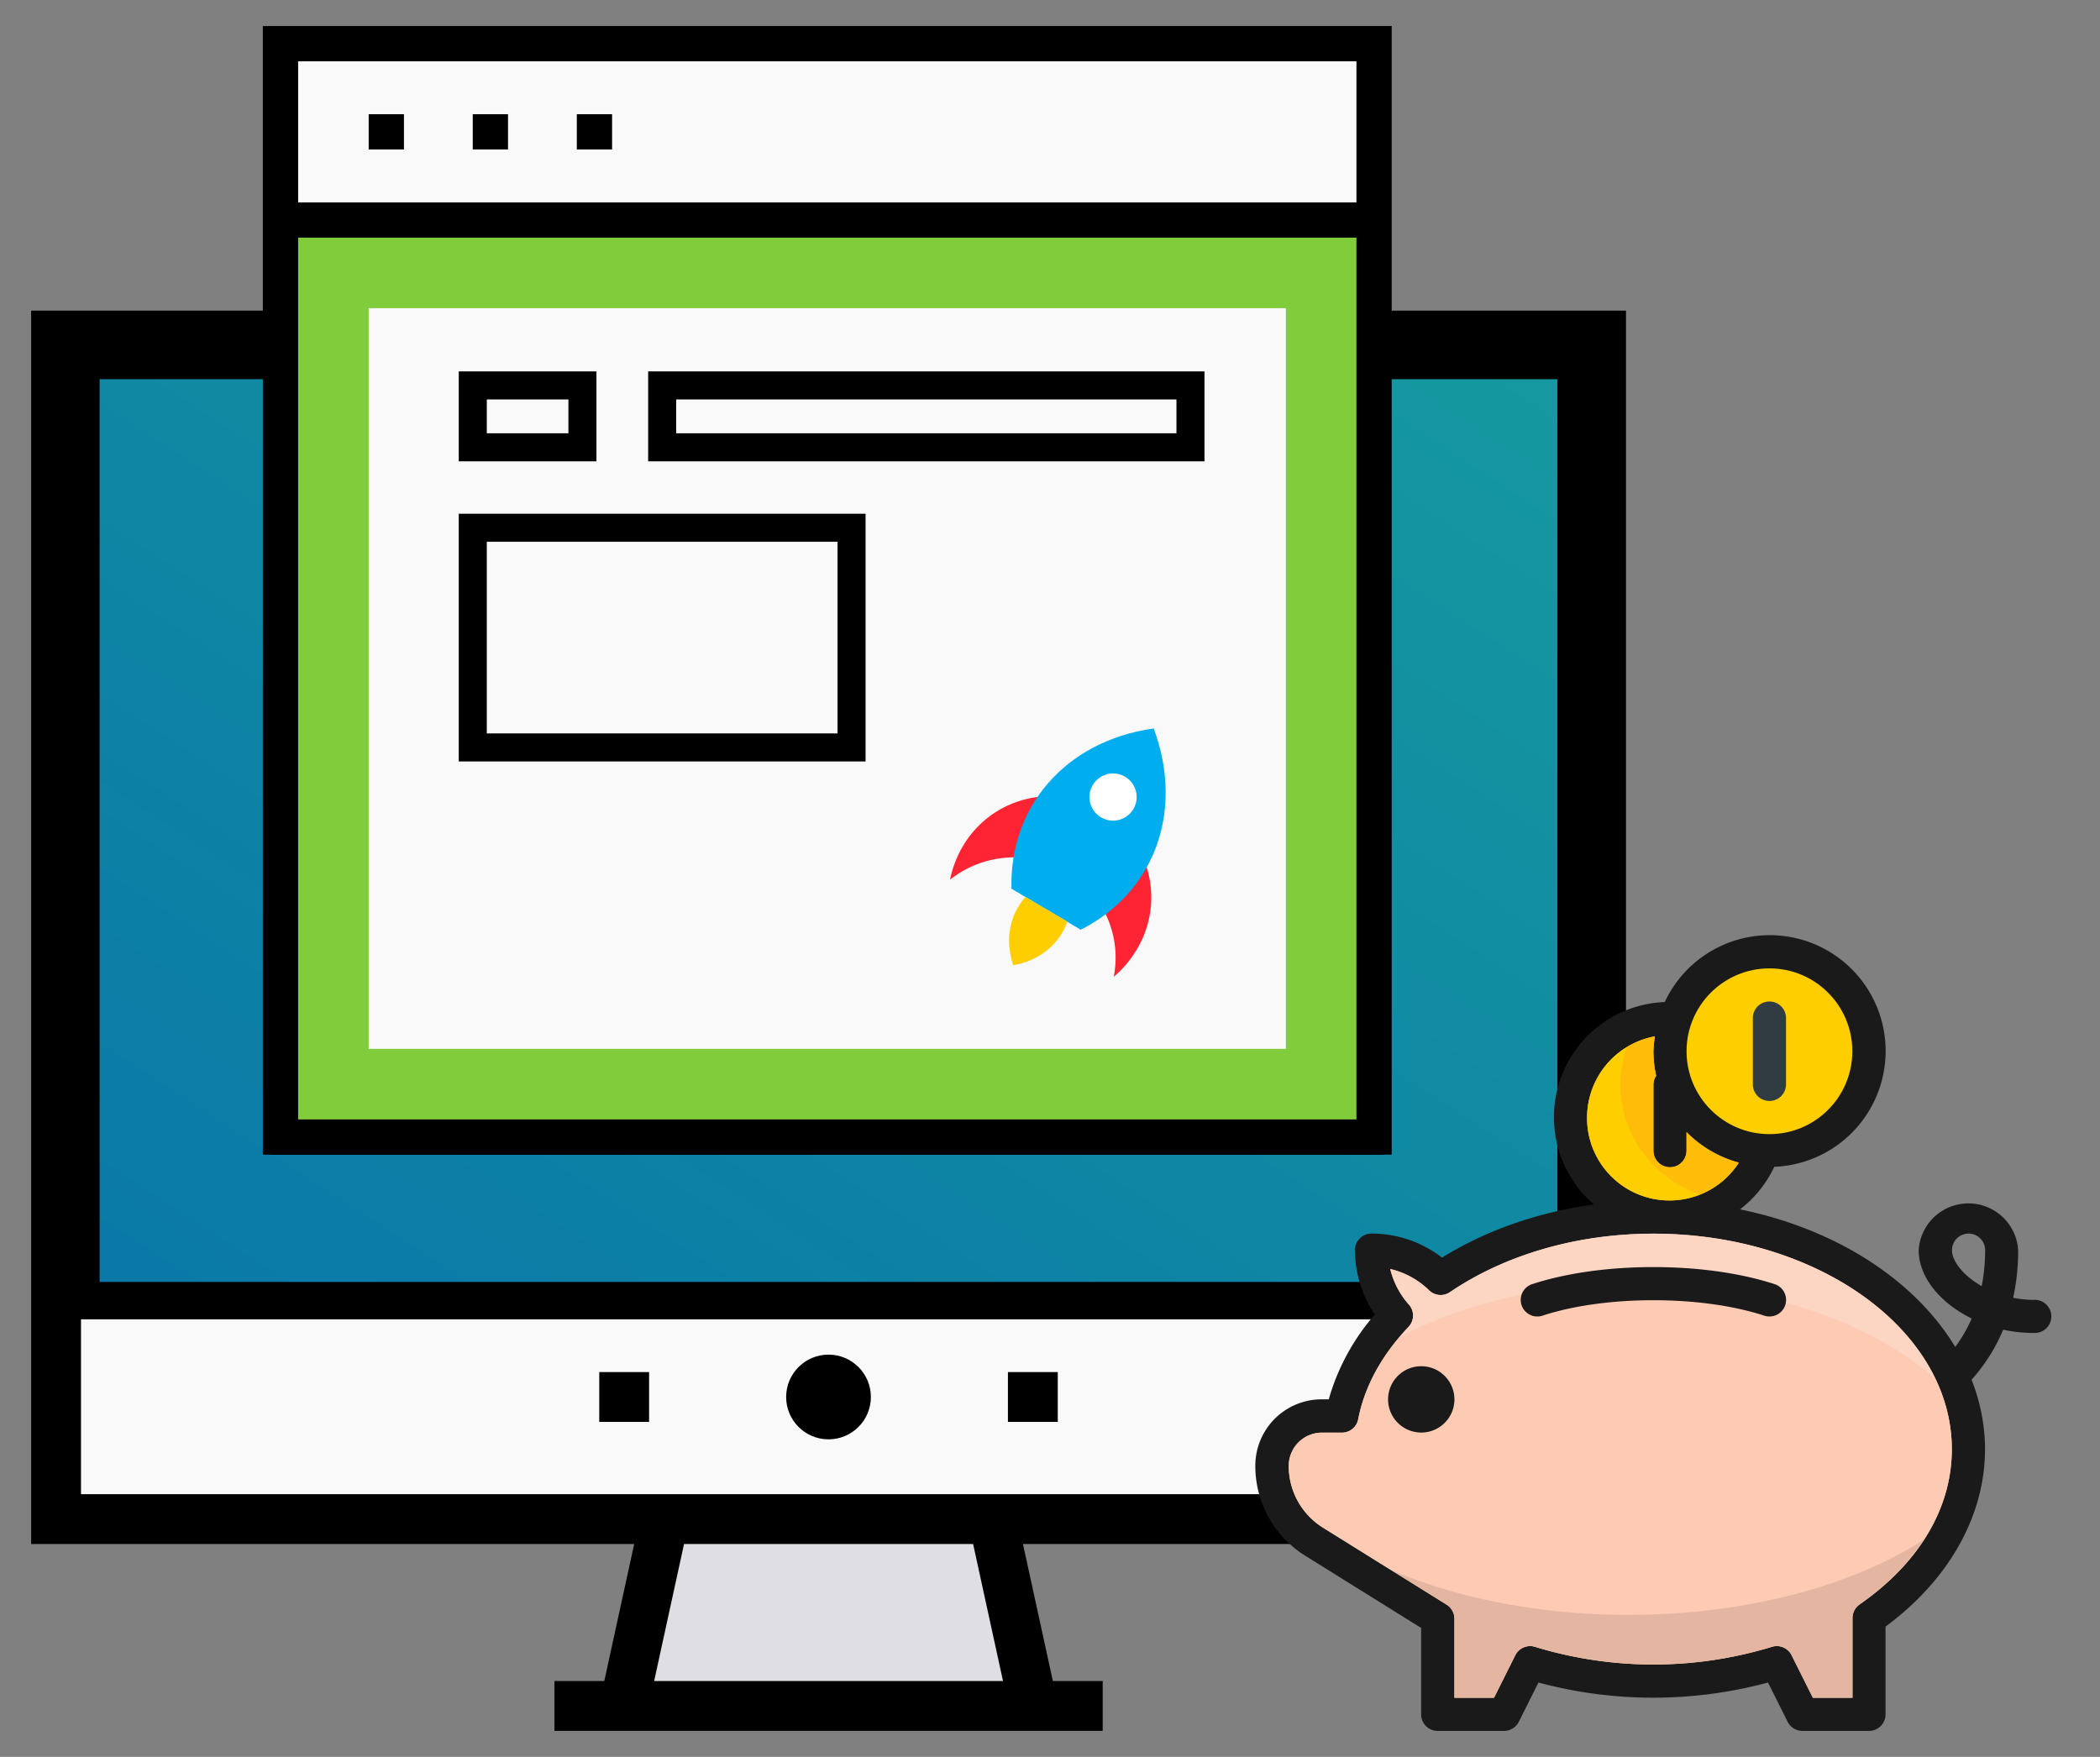
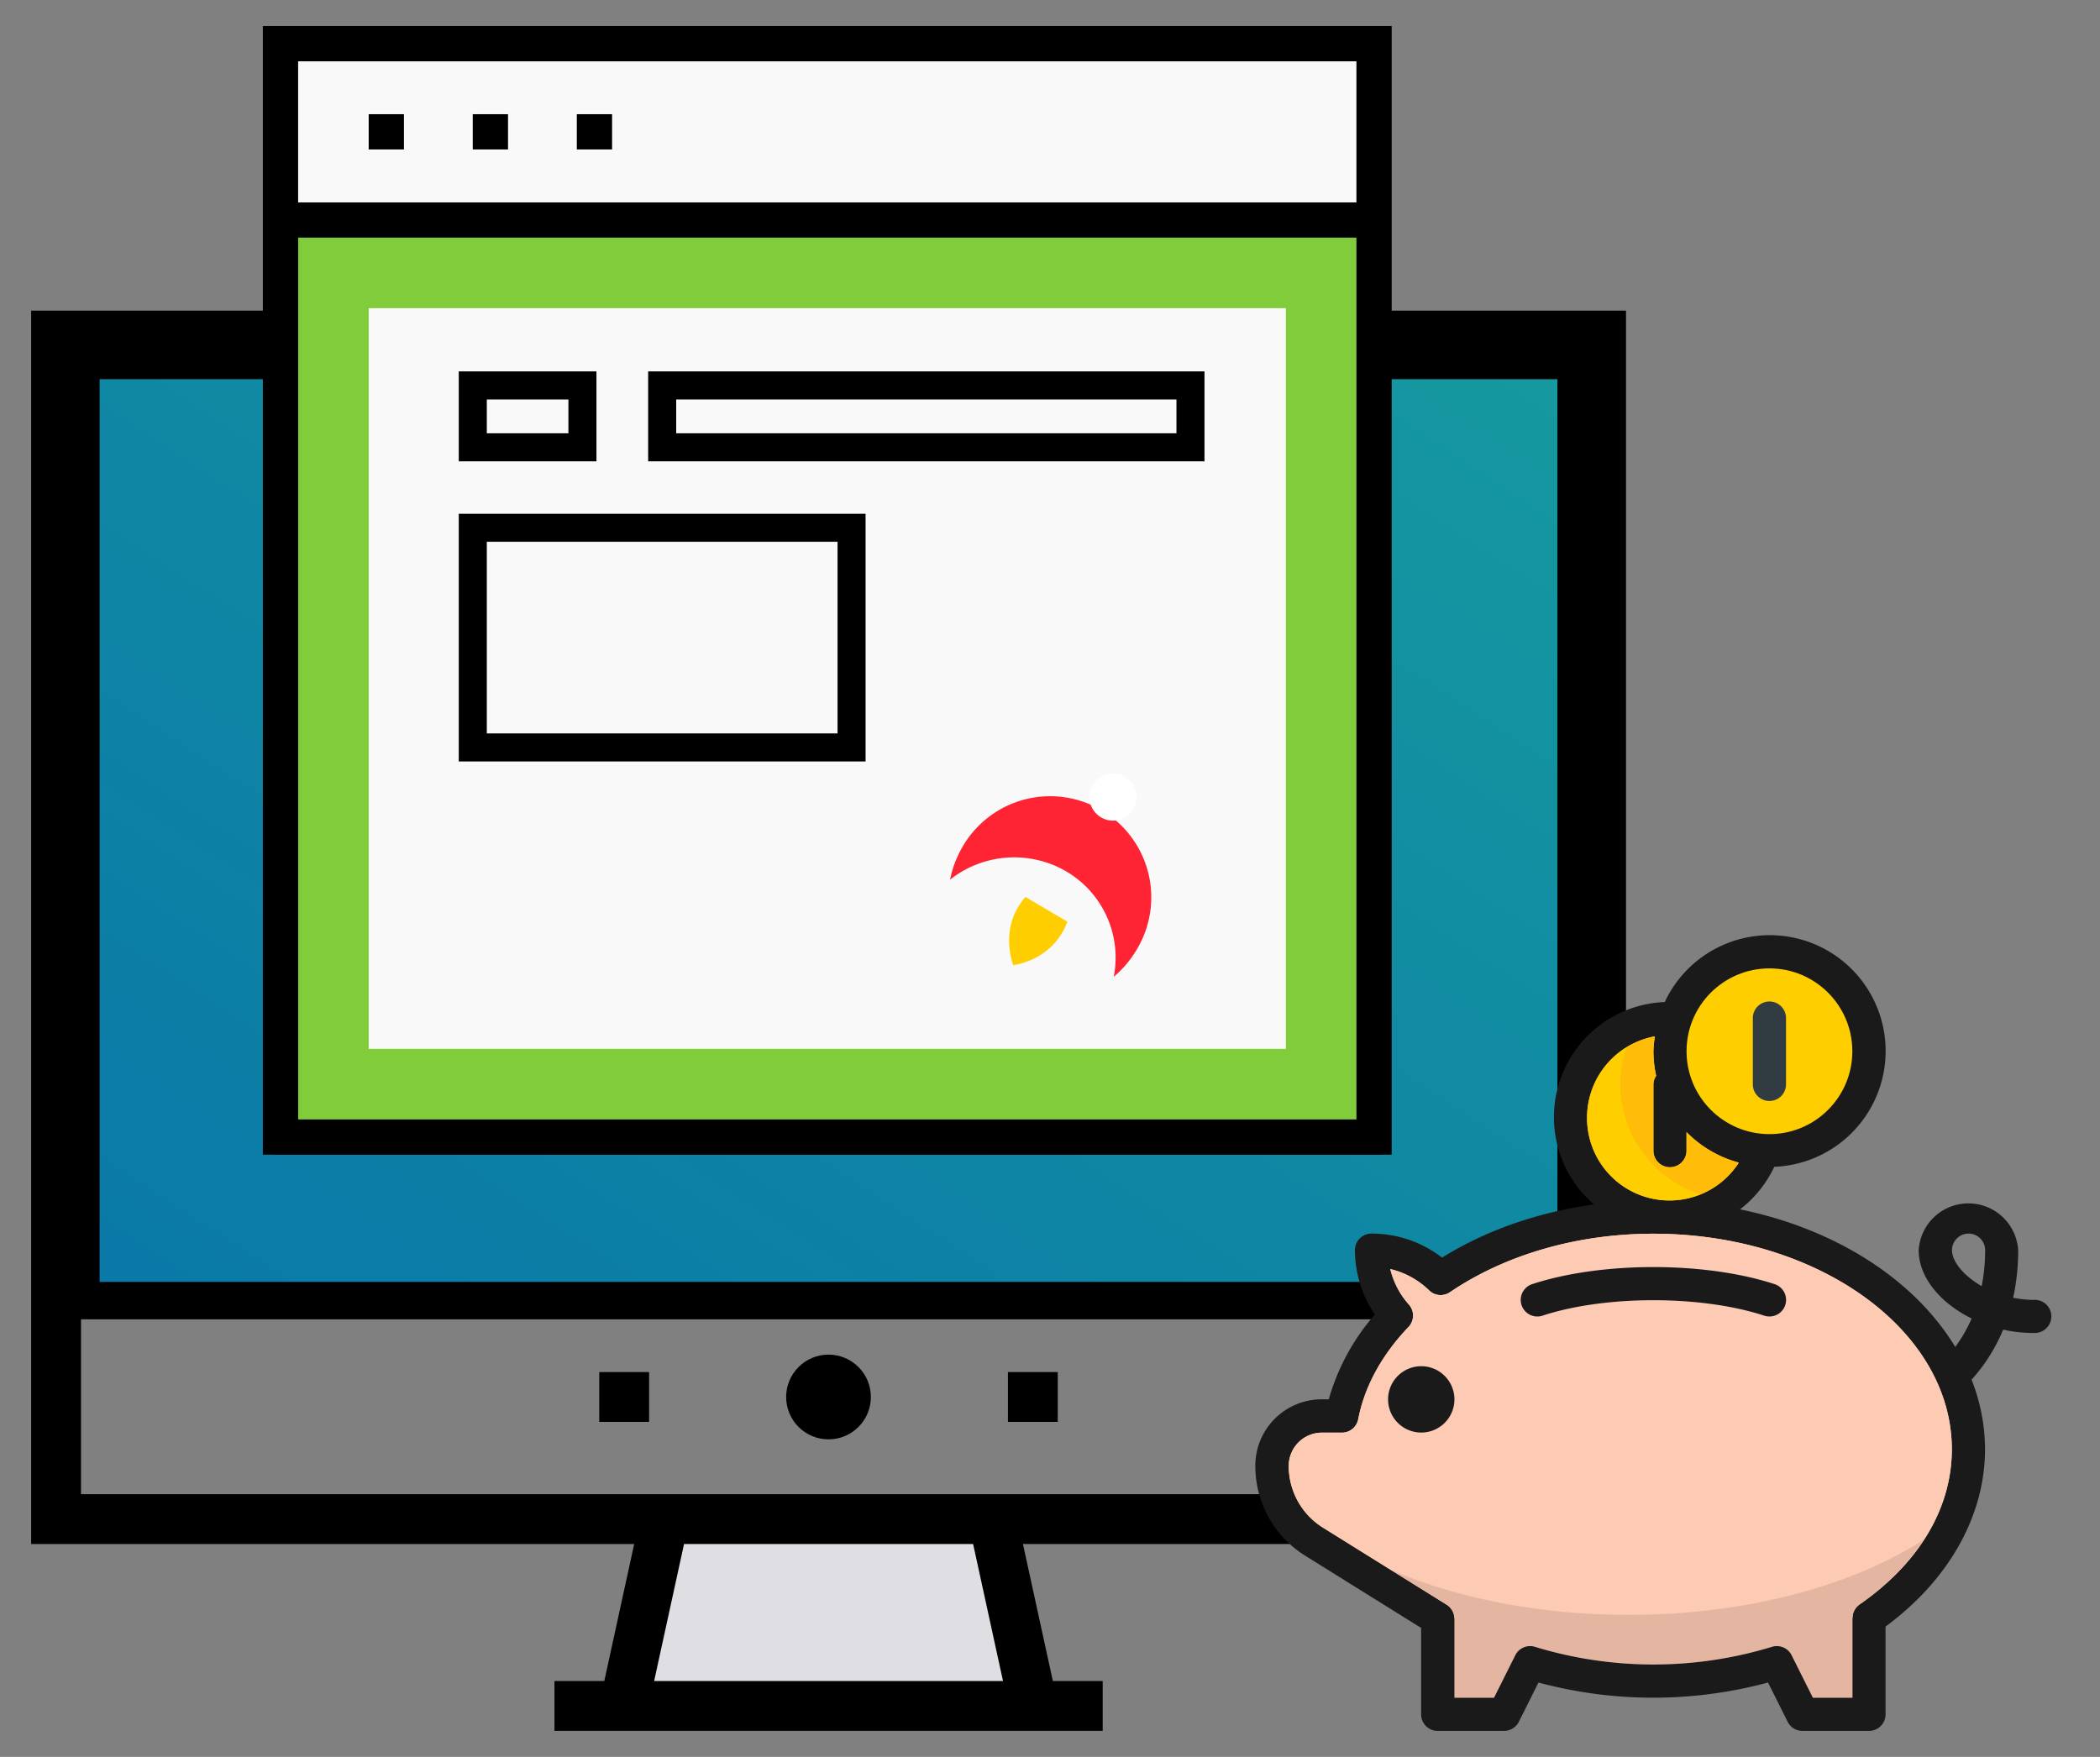
<svg xmlns="http://www.w3.org/2000/svg" id="Capa_1" data-name="Capa 1" viewBox="0 0 674.17 564.11">
  <rect x="0" y="0" width="674.17" height="564.11" fill="#808080" stroke="none" />
  <defs>
    <style>.cls-1{fill:#dfdfe3;}.cls-1,.cls-17,.cls-18,.cls-2{isolation:isolate;}.cls-2{fill:#f9f9f9;}.cls-10,.cls-3{stroke:#000;stroke-miterlimit:10;}.cls-3{stroke-width:12px;fill:url(#linear-gradient);}.cls-17,.cls-4{fill:#fff;}.cls-5{fill:#193651;}.cls-6{fill:#81cc3b;}.cls-7{fill:#ff2434;}.cls-8{fill:#00aeef;}.cls-9{fill:#ffce00;}.cls-10{fill:none;stroke-width:9px;}.cls-11{fill:#1a1a1a;}.cls-12{fill:#ffca28;}.cls-13{fill:#ffa21a;opacity:0.39;}.cls-14{fill:#303c42;}.cls-15{fill:#fdd1b0;}.cls-16{fill:#fdcab4;}.cls-17{opacity:0.2;}.cls-18{opacity:0.1;}</style>
    <linearGradient id="linear-gradient" x1="511.07" y1="-110.01" x2="-103.62" y2="834.76" gradientUnits="userSpaceOnUse">
      <stop offset="0" stop-color="#1aa59c" />
      <stop offset="1" stop-color="#005daf" />
    </linearGradient>
  </defs>
  <title>onboarding_icons</title>
  <polygon class="cls-1" points="331.58 547.75 200.38 547.75 213.18 487.75 318.78 487.75 331.58 547.75" />
-   <rect class="cls-2" x="17.98" y="107.75" width="496" height="380" />
  <rect class="cls-3" x="25.98" y="115.75" width="480" height="301.86" />
  <circle cx="265.98" cy="448.55" r="13.6" />
-   <rect class="cls-4" x="95.58" y="120.55" width="340" height="238.87" />
  <path d="M522,495.75v-396H10v396h193.6l-9.6,44H178v16H354v-16H338l-9.6-44Zm-312,44,9.6-44h92.8l9.6,44Zm-184-424h61.6v255h356v-255H506v364H26Z" />
  <rect x="192.38" y="440.55" width="16" height="16" />
  <rect x="323.58" y="440.55" width="16" height="16" />
  <rect class="cls-5" x="150.78" y="166.95" width="156.8" height="16" />
  <rect class="cls-5" x="332.38" y="166.95" width="48.8" height="16" />
  <rect class="cls-5" x="211.58" y="223.75" width="169.6" height="16" />
  <rect class="cls-5" x="150.78" y="223.75" width="35.2" height="16" />
  <rect class="cls-6" x="90.05" y="70.64" width="351.07" height="294.45" />
  <rect class="cls-2" x="118.36" y="98.95" width="294.45" height="237.82" />
  <rect class="cls-2" x="90.05" y="14.02" width="351.07" height="56.62" />
  <path d="M84.38,8.35v362.4h362.4V8.35ZM435.46,359.43H95.71V76.3H435.46ZM95.71,65V19.68H435.46V65Z" />
  <rect x="118.36" y="36.67" width="11.32" height="11.32" />
  <rect x="151.77" y="36.67" width="11.32" height="11.32" />
  <rect x="185.18" y="36.67" width="11.32" height="11.32" />
  <path class="cls-7" d="M342.33,279.81a32.09,32.09,0,0,1,15.22,33.82,34.33,34.33,0,0,0,7.31-8.62A32.47,32.47,0,1,0,309,271.9a34.33,34.33,0,0,0-4,10.55A33.19,33.19,0,0,1,342.33,279.81Z" />
-   <path class="cls-8" d="M346.94,298.52c23.15-11.63,33.5-37.45,23.44-64.63h0C341.5,238,324,259.58,324.72,285.35Z" />
  <path class="cls-9" d="M329.2,288c-5,5.6-6.72,13.65-3.91,21.93h0c8.61-1.51,14.84-6.91,17.36-14Z" />
  <circle class="cls-4" cx="357.32" cy="255.91" r="7.58" transform="translate(-45.02 432.79) rotate(-59.34)" />
  <rect class="cls-10" x="151.78" y="169.45" width="121.6" height="70.54" />
  <rect class="cls-10" x="212.58" y="123.75" width="169.6" height="19.87" />
  <rect class="cls-10" x="151.78" y="123.75" width="35.2" height="19.87" />
  <g id="Symbols">
    <g id="icon_coins--piggy" data-name="icon coins--piggy">
      <g id="piggy-bank">
        <path id="Shape" class="cls-11" d="M653.22,417.38a35.15,35.15,0,0,1-6.93-.69,70.65,70.65,0,0,0,1.61-15.28,16,16,0,0,0-31.94,0c0,8.75,7,17,17,21.94a46.12,46.12,0,0,1-5.26,9.14c-13-21.5-38.26-37.89-69.1-44.18a37.26,37.26,0,0,0,11-13.67,37.2,37.2,0,1,0-35.16-52.9,37,37,0,0,0-22.73,65c-17.85,2.44-34.64,8.27-48.76,17.06a37,37,0,0,0-22.65-7.72,5.32,5.32,0,0,0-5.32,5.32,36.92,36.92,0,0,0,6.4,20.67,70.67,70.67,0,0,0-14.8,27.23h-2.25A21.31,21.31,0,0,0,403,470.61a33.91,33.91,0,0,0,16.06,28.93l37.17,23.16v27.75a5.32,5.32,0,0,0,5.32,5.32h21.29a5.33,5.33,0,0,0,4.76-2.94l6.3-12.6a141.72,141.72,0,0,0,73.69,0l6.3,12.6a5.33,5.33,0,0,0,4.76,2.94H600a5.32,5.32,0,0,0,5.32-5.32V522.27c20.34-15,31.94-35.59,31.94-57A61.29,61.29,0,0,0,632.94,443a56.22,56.22,0,0,0,10.14-16.07A46.06,46.06,0,0,0,653.22,428a5.32,5.32,0,1,0,0-10.65Zm-17-4.41c-5.92-3.36-9.57-8-9.57-11.56a5.32,5.32,0,0,1,10.65,0A60.48,60.48,0,0,1,636.18,413Z" />
        <circle id="Oval" class="cls-9" cx="568.05" cy="337.54" r="26.61" />
        <path id="Shape-2" data-name="Shape" class="cls-12" d="M509.5,358.83a26.55,26.55,0,0,1,21.77-26.06,36.61,36.61,0,0,0-.48,4.76,37.13,37.13,0,0,0,.88,7.89,5.18,5.18,0,0,0-.88,2.76v21.29a5.32,5.32,0,0,0,10.65,0v-5.94a37.18,37.18,0,0,0,16.77,9.78,26.46,26.46,0,0,1-48.71-14.48Z" />
        <path id="Shape-3" data-name="Shape" class="cls-9" d="M509.5,358.83a26.55,26.55,0,0,1,21.77-26.06,36.61,36.61,0,0,0-.48,4.76,37.13,37.13,0,0,0,.88,7.89,5.18,5.18,0,0,0-.88,2.76v21.29a5.32,5.32,0,0,0,10.65,0v-5.94a37.18,37.18,0,0,0,16.77,9.78,26.46,26.46,0,0,1-48.71-14.48Z" />
        <path id="Shape-4" data-name="Shape" class="cls-13" d="M541.44,363.53v5.94a5.32,5.32,0,0,1-10.65,0V348.18a5.18,5.18,0,0,1,.88-2.76,37.17,37.17,0,0,1-.88-7.89,36.6,36.6,0,0,1,.48-4.76,26.89,26.89,0,0,0-9,3.47,36.77,36.77,0,0,0-2.14,11.94,37.54,37.54,0,0,0,25.75,35.34,26.48,26.48,0,0,0,12.31-10.21A37.19,37.19,0,0,1,541.44,363.53Z" />
        <path id="Shape-5" data-name="Shape" class="cls-14" d="M568.05,353.5a5.32,5.32,0,0,0,5.32-5.32V326.89a5.32,5.32,0,1,0-10.65,0v21.29A5.32,5.32,0,0,0,568.05,353.5Z" />
-         <path id="SVGCleanerId_0" data-name="SVGCleanerId 0" class="cls-15" d="M597,515.15a5.33,5.33,0,0,0-2.29,4.38v25.6H582l-6.83-13.65a5.3,5.3,0,0,0-6.36-2.7,130.3,130.3,0,0,1-76,0,5.32,5.32,0,0,0-6.36,2.7l-6.83,13.65H466.92V519.75a5.32,5.32,0,0,0-2.51-4.52l-39.68-24.72a23.31,23.31,0,0,1-11-19.9A10.66,10.66,0,0,1,424.34,460h6.47a5.32,5.32,0,0,0,5.22-4.3c2-10.48,7.62-20.72,16.13-29.61a5.32,5.32,0,0,0,.16-7.19,26.62,26.62,0,0,1-6-11.43,26.57,26.57,0,0,1,12.47,6.85,5.3,5.3,0,0,0,6.7.58c17.84-12.1,41-18.77,65.3-18.77,52.83,0,95.81,31,95.81,69.2C626.61,484.2,616.08,501.91,597,515.15Z" />
+         <path id="SVGCleanerId_0" data-name="SVGCleanerId 0" class="cls-15" d="M597,515.15a5.33,5.33,0,0,0-2.29,4.38H582l-6.83-13.65a5.3,5.3,0,0,0-6.36-2.7,130.3,130.3,0,0,1-76,0,5.32,5.32,0,0,0-6.36,2.7l-6.83,13.65H466.92V519.75a5.32,5.32,0,0,0-2.51-4.52l-39.68-24.72a23.31,23.31,0,0,1-11-19.9A10.66,10.66,0,0,1,424.34,460h6.47a5.32,5.32,0,0,0,5.22-4.3c2-10.48,7.62-20.72,16.13-29.61a5.32,5.32,0,0,0,.16-7.19,26.62,26.62,0,0,1-6-11.43,26.57,26.57,0,0,1,12.47,6.85,5.3,5.3,0,0,0,6.7.58c17.84-12.1,41-18.77,65.3-18.77,52.83,0,95.81,31,95.81,69.2C626.61,484.2,616.08,501.91,597,515.15Z" />
        <path id="SVGCleanerId_0-2" data-name="SVGCleanerId 0" class="cls-16" d="M597,515.15a5.33,5.33,0,0,0-2.29,4.38v25.6H582l-6.83-13.65a5.3,5.3,0,0,0-6.36-2.7,130.3,130.3,0,0,1-76,0,5.32,5.32,0,0,0-6.36,2.7l-6.83,13.65H466.92V519.75a5.32,5.32,0,0,0-2.51-4.52l-39.68-24.72a23.31,23.31,0,0,1-11-19.9A10.66,10.66,0,0,1,424.34,460h6.47a5.32,5.32,0,0,0,5.22-4.3c2-10.48,7.62-20.72,16.13-29.61a5.32,5.32,0,0,0,.16-7.19,26.62,26.62,0,0,1-6-11.43,26.57,26.57,0,0,1,12.47,6.85,5.3,5.3,0,0,0,6.7.58c17.84-12.1,41-18.77,65.3-18.77,52.83,0,95.81,31,95.81,69.2C626.61,484.2,616.08,501.91,597,515.15Z" />
        <path id="Shape-6" data-name="Shape" class="cls-11" d="M456.27,438.67a10.65,10.65,0,1,0,10.65,10.65A10.66,10.66,0,0,0,456.27,438.67Z" />
-         <path id="Shape-7" data-name="Shape" class="cls-17" d="M452.16,426c-1,1.07-1.87,2.22-2.81,3.33,20.48-10.77,47-17.32,76.12-17.32,39.61,0,74.56,12.1,95.75,30.57-13-27-48.6-46.54-90.43-46.54-24.27,0-47.46,6.66-65.3,18.77a5.3,5.3,0,0,1-6.7-.58,26.57,26.57,0,0,0-12.47-6.85,26.62,26.62,0,0,0,6,11.43A5.32,5.32,0,0,1,452.16,426Z" />
        <path id="Shape-8" data-name="Shape" class="cls-18" d="M522.81,518.51c-28.78,0-55.21-5.43-76.34-14.47l17.95,11.18a5.32,5.32,0,0,1,2.51,4.52v25.38H479.6l6.83-13.65a5.32,5.32,0,0,1,6.36-2.7,130.3,130.3,0,0,0,76,0,5.3,5.3,0,0,1,6.36,2.7L582,545.13h12.68v-25.6a5.33,5.33,0,0,1,2.29-4.38,75.63,75.63,0,0,0,20.58-20.73C594.6,509.15,560.71,518.51,522.81,518.51Z" />
        <path id="Shape-9" data-name="Shape" class="cls-11" d="M569.71,412.32c-22.28-7.31-55.56-7.31-77.84,0a5.32,5.32,0,1,0,3.32,10.12c20.17-6.62,51-6.62,71.2,0a5.26,5.26,0,0,0,1.66.26,5.32,5.32,0,0,0,1.66-10.38Z" />
      </g>
    </g>
  </g>
</svg>